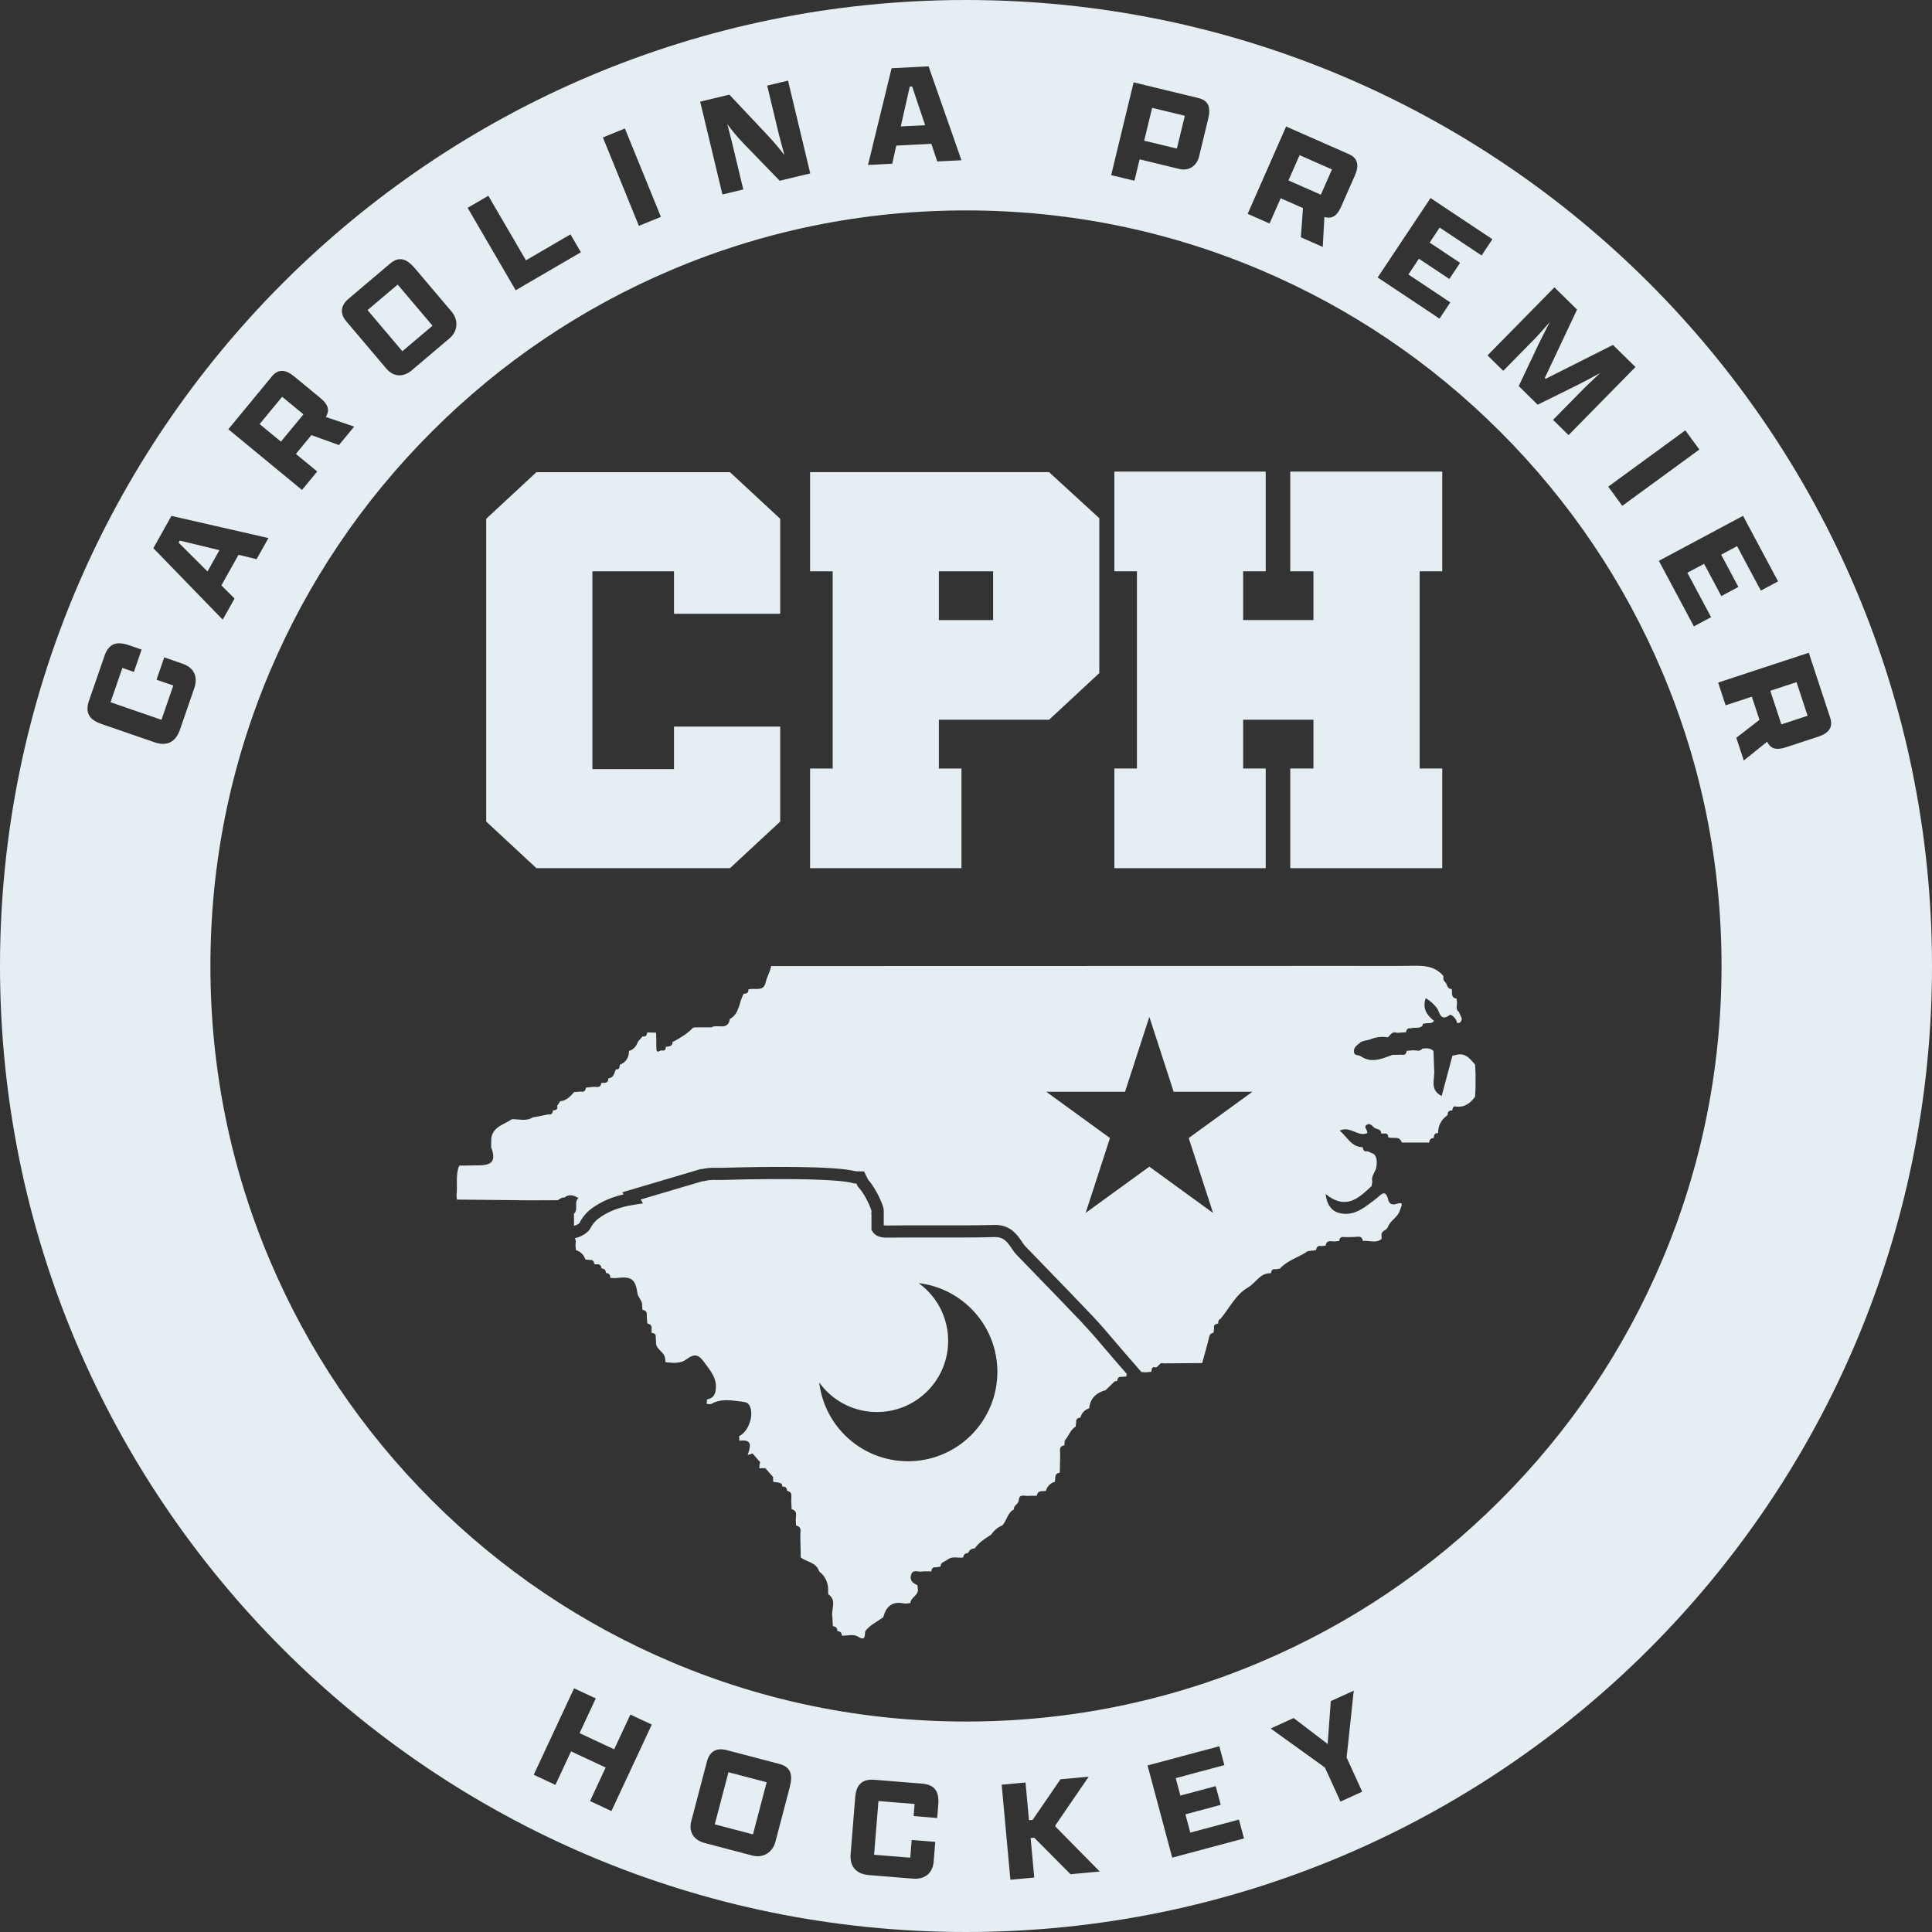
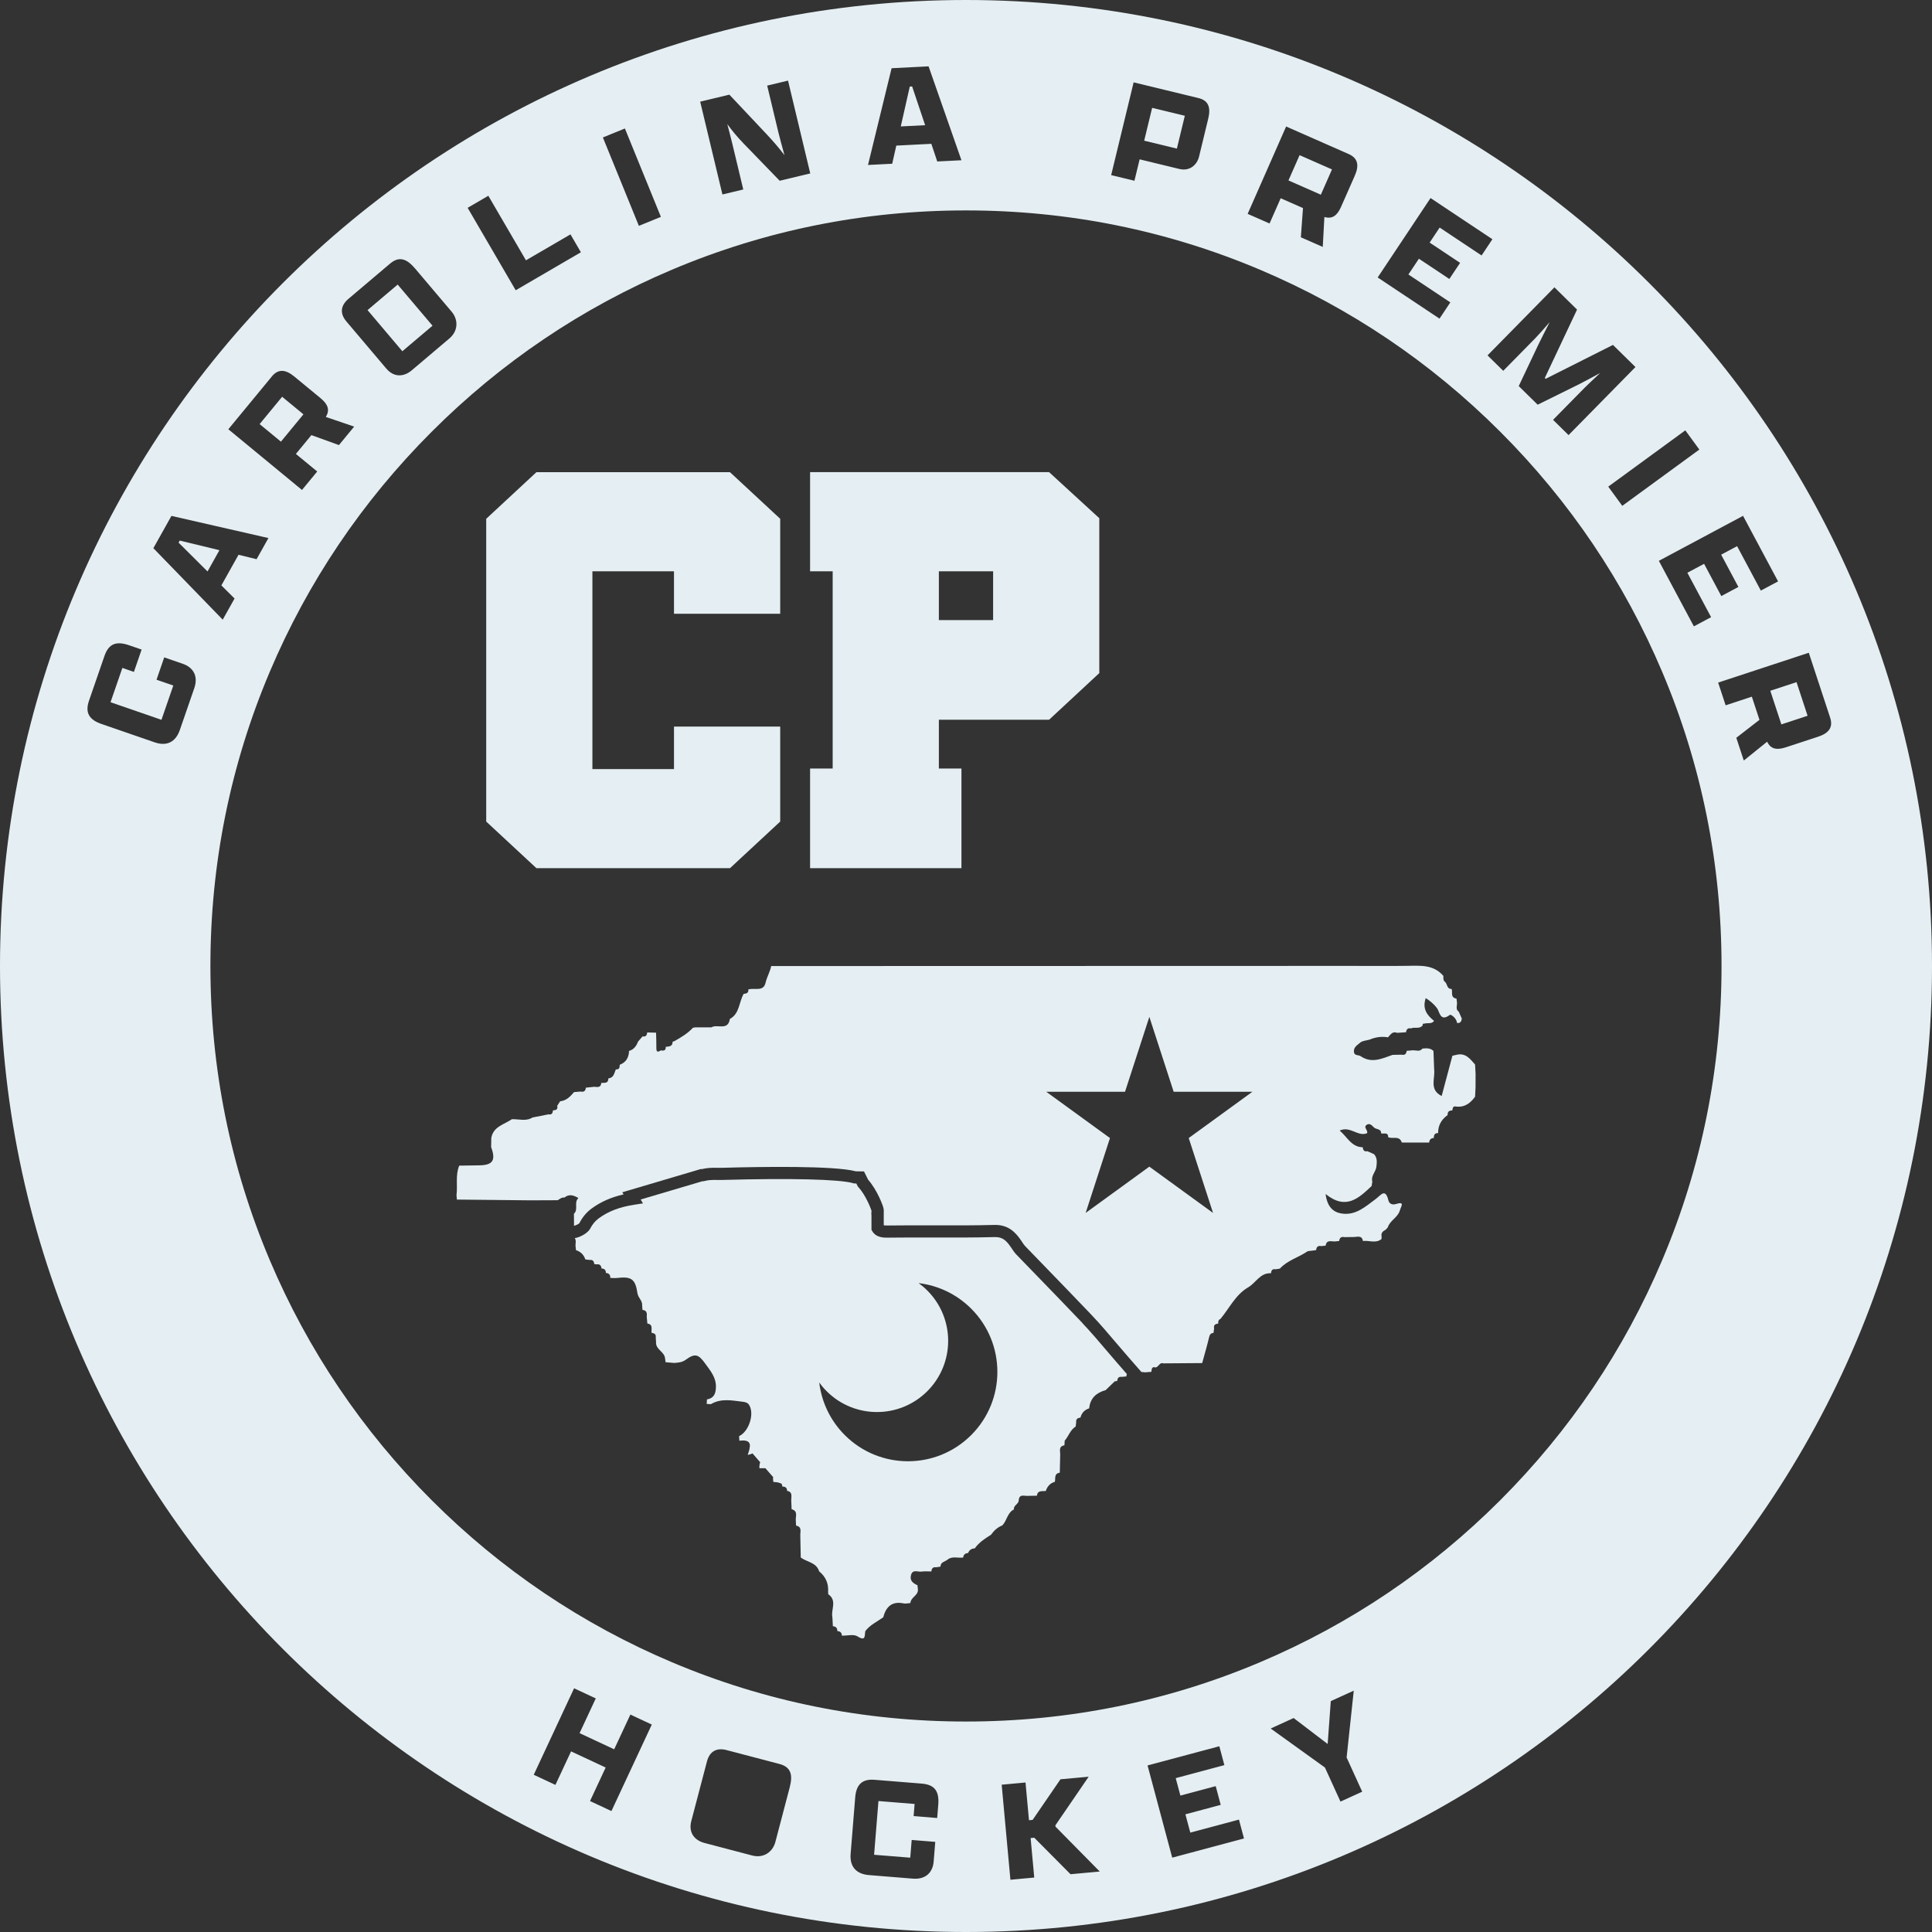
<svg xmlns="http://www.w3.org/2000/svg" id="Layer_2" viewBox="0 0 789.46 789.46">
  <rect x="0" y="0" width="789.46" height="789.46" fill="#333333" stroke="none" />
  <defs>
    <style>.cls-1{fill:#e5eff3;}</style>
  </defs>
  <g id="Layer_1-2">
    <polygon class="cls-1" points="72.97 221.73 84.8 233.51 89.66 224.82 73.44 220.89 72.97 221.73" />
-     <rect class="cls-1" x="291.66" y="728.78" width="22.02" height="16.14" transform="translate(-486.9 842.38) rotate(-75.28)" />
    <rect class="cls-1" x="155.39" y="118.87" width="16.14" height="22.02" transform="translate(-45.22 136.39) rotate(-40.25)" />
    <rect class="cls-1" x="107.81" y="165.65" width="14.46" height="11.28" transform="translate(-90.31 151.15) rotate(-50.51)" />
    <polygon class="cls-1" points="372.72 35.33 371.76 35.38 368.08 51.66 378.03 51.16 372.72 35.33" />
    <rect class="cls-1" x="529.78" y="64.28" width="11.28" height="14.46" transform="translate(254.13 532.66) rotate(-66.23)" />
    <rect class="cls-1" x="468.92" y="45.52" width="13.8" height="13.74" transform="translate(312.88 502.5) rotate(-76.38)" />
    <path class="cls-1" d="m394.73,0C176.73,0,0,176.73,0,394.73s176.73,394.73,394.73,394.73,394.73-176.73,394.73-394.73S612.73,0,394.73,0Zm331.83,237.57l-7.04,3.76-9.7-18.15-6.51,3.48,7.04,13.18-6.98,3.73-7.04-13.18-6.83,3.65,9.7,18.15-7.04,3.76-14.31-26.78,34.4-18.39,14.31,26.78Zm-37.9-61.72l5.73,7.85-31.49,23-5.73-7.85,31.49-23Zm-44.24-49.35l-13.17,27.95.34.34,27.5-13.85,9.2,9.04-27.34,27.81-6.33-6.23,12.87-13.09c1.26-1.28,3.79-3.6,6.36-6.04-3.63,1.98-6.97,3.75-8.66,4.61l-16.86,8.33-7.74-7.61,8.05-17c.83-1.79,2.67-5.28,4.59-9.12-2.31,2.69-4.54,5.21-5.97,6.67l-13,13.22-6.42-6.31,27.34-27.81,9.24,9.09Zm-59.86-45.57l25.27,16.82-4.42,6.64-17.13-11.4-4.09,6.14,12.44,8.28-4.39,6.59-12.44-8.28-4.29,6.44,17.13,11.4-4.42,6.64-25.27-16.82,21.61-32.46Zm-59.01-29.24l25.53,11.25c3.9,1.72,4.34,4.73,2.5,8.9l-5.59,12.68c-1.62,3.68-3.67,5.07-6.81,4.15l-.67,12.23-8.95-3.94.87-11.94-9.11-4.01-4.55,10.32-8.95-3.94,15.72-35.69Zm-62.33-18.04l26.54,6.43c4.2,1.02,5.02,4,3.95,8.43l-3.74,15.45c-.82,3.38-3.77,6.13-8.08,5.08l-16.21-3.93-2.12,8.75-9.51-2.3,9.18-37.91Zm-98.88-5.77l15.1-.77,13.43,38.37-9.89.5-2.41-7.21-14.32.73-1.67,7.41-9.89.5,9.64-39.54Zm-66.3,10.8l14.89,15.81c3.14,3.32,5.64,6.3,7.62,8.91-.98-3.59-1.92-7-2.46-9.22l-4.6-19.2,8.52-2.04,9.08,37.93-12.49,2.99-14.75-15.22c-2.62-2.7-4.81-5.39-6.65-7.91.81,3.14,1.56,5.98,2.02,7.91l4.5,18.79-8.52,2.04-9.09-37.93,11.9-2.85Zm-42.69,13.82l14.71,36.12-9,3.67-14.71-36.12,9-3.67Zm-55.81,27.49l15.38,26.38,18.19-10.6,4.26,7.31-26.64,15.53-19.64-33.69,8.45-4.92Zm-57.16,42.13l17.03-14.42c3.8-3.22,6.92-1.85,10.22,2.04l14.93,17.63c2.64,3.11,2.85,7.73-.95,10.95l-15.34,12.99c-3.07,2.6-7.16,3.15-10.45-.74l-16.25-19.19c-2.91-3.43-2.26-6.66.81-9.26Zm-31.35,31.75c2.71-3.29,5.73-2.9,9.25,0l10.7,8.82c3.1,2.56,3.88,4.91,2.15,7.68l11.59,3.95-6.22,7.55-11.26-4.07-6.33,7.69,8.71,7.17-6.22,7.55-30.1-24.81,17.75-21.53Zm-40.97,56.94l39.63,9.05-4.84,8.64-7.38-1.8-7.01,12.51,5.39,5.36-4.84,8.64-28.34-29.21,7.39-13.19Zm9.3,70.49l-5.86,16.96c-1.74,5.05-5.44,6.75-10.26,5.09l-21.89-7.56c-5.56-1.92-6.45-5.21-4.96-9.52l6.29-18.21c1.76-5.1,4.87-6.19,10.14-4.37l5.05,1.74-3.15,9.13-4.71-1.63-4.84,14.01,20.81,7.19,4.84-14.01-6.86-2.37,3.15-9.13,7.66,2.65c3.63,1.25,6.52,4.47,4.6,10.03Zm170.49,458.74l-8.75-4.09,6.39-13.7-14.14-6.6-6.39,13.7-8.86-4.14,16.49-35.34,8.86,4.14-6.62,14.19,14.14,6.6,6.62-14.19,8.75,4.09-16.49,35.34Zm72.85-9.69l-5.87,22.34c-1.04,3.95-4.69,6.77-9.51,5.5l-19.44-5.11c-3.89-1.02-6.69-4.05-5.39-8.99l6.39-24.31c1.14-4.35,4.16-5.67,8.04-4.65l21.59,5.67c4.82,1.27,5.49,4.61,4.19,9.54Zm60.69,7.21l-.43,5.32-9.63-.78.4-4.96-14.77-1.19-1.78,21.95,14.77,1.19.59-7.24,9.63.78-.65,8.07c-.31,3.83-2.71,7.43-8.57,6.95l-17.88-1.45c-5.32-.43-7.9-3.59-7.48-8.67l1.87-23.08c.47-5.86,3.44-7.55,7.98-7.18l19.2,1.55c5.38.44,7.21,3.17,6.76,8.73Zm54.05,28.29l-14.81-14.91-1.49.14,1.48,16.13-9.74.9-3.57-38.84,9.74-.9,1.42,15.42,1.49-.14,11.37-16.59,11.53-1.06-13.6,19.87.05.54,18.08,18.34-11.95,1.1Zm41.56-6.77l-10.08-37.68,29.33-7.84,2.06,7.71-19.88,5.32,1.91,7.13,14.43-3.86,2.05,7.65-14.43,3.86,2,7.48,19.88-5.32,2.06,7.71-29.33,7.84Zm68.75-22.91l-6.35-13.92-22.17-15.94,9.39-4.28,13.85,10.57.05-.02,1.27-17.46,9.39-4.28-2.92,27.31,6.37,13.98-8.9,4.06Zm131.48-221.3c-15.55,36.75-37.82,69.78-66.2,98.16-28.38,28.38-61.41,50.65-98.16,66.2-38.01,16.08-78.43,24.23-120.15,24.23s-82.14-8.15-120.15-24.23c-36.75-15.55-69.78-37.82-98.16-66.2s-50.65-61.41-66.2-98.16c-16.08-38.01-24.23-78.43-24.23-120.15s8.15-82.14,24.23-120.15c15.54-36.75,37.82-69.78,66.2-98.16s61.41-50.65,98.16-66.2c38.01-16.08,78.43-24.23,120.15-24.23s82.14,8.15,120.15,24.23c36.75,15.55,69.78,37.82,98.16,66.2,28.38,28.38,50.65,61.41,66.2,98.16,16.08,38.01,24.23,78.43,24.23,120.15s-8.15,82.14-24.23,120.15Zm63.68-213.83l-13.17,4.33c-3.82,1.26-6.23.66-7.64-2.29l-9.54,7.69-3.06-9.29,9.46-7.34-3.11-9.46-10.71,3.53-3.06-9.29,37.04-12.19,8.72,26.5c1.33,4.05-.61,6.39-4.94,7.82Z" />
    <rect class="cls-1" x="725.37" y="280.08" width="11.28" height="14.46" transform="translate(-53.18 242.89) rotate(-18.21)" />
    <polygon class="cls-1" points="556.81 468.71 556.81 468.72 556.82 468.72 556.81 468.71" />
    <path class="cls-1" d="m558.63,462.96s-.02,0-.04.01c0,.01,0,.02,0,.03,0,0,.05-.04.05-.04Z" />
    <path class="cls-1" d="m556.91,507.08s0-.02,0-.03c-.01,0-.02,0-.03,0,0,0,.04.03.04.03Z" />
    <polygon class="cls-1" points="519.33 520.24 519.32 520.24 519.32 520.24 519.33 520.24" />
    <polygon class="cls-1" points="585.88 464.94 585.87 464.94 585.87 464.94 585.88 464.94" />
    <polygon class="cls-1" points="591.5 455.57 591.5 455.57 591.5 455.57 591.5 455.57" />
    <path class="cls-1" d="m587.66,462.92s-.03,0-.05,0c0,.02,0,.03,0,.05,0,0,.05-.05.05-.05Z" />
    <path class="cls-1" d="m595.37,418.01s0-.03,0-.04c-.01,0-.02,0-.03,0,0,0,.04.04.04.04Z" />
    <path class="cls-1" d="m442.35,540.66c-6.2-6.51-12.56-13.08-18.72-19.43-2.78-2.87-5.56-5.74-8.34-8.61-.74-.77-1.29-1.61-1.78-2.34l-.37-.55c-2-2.94-3.55-4.32-6.76-4.23-8.34.22-16.8.2-24.99.18-6.08-.02-12.37-.03-18.55.05-1.55.02-4.81.07-6.39-2.62l-.35-.59v-6.23l-.08-.1.08-1c.03-.32,0-.5-.03-.59l-.05-.15c-.28-.79-2.12-5.87-5.28-9.39l-.23-.25-.61-1.22h-.94s-.32-.11-.32-.11c-5.57-1.61-25.63-2.11-53.67-1.32h-.06s-.05,0-.05,0c-2.47-.04-4.33-.05-5.76.17-.43.06-.83.15-1.22.26l-.36.1h-.53s-25.19,7.45-25.19,7.45l.94,1.59-3.64.56c-5.91.92-10.47,2.66-14.35,5.48-1.49,1.08-2.68,2.5-3.54,4.2-.79,1.58-3.59,3.47-6.36,3.98.65.78.32,2,.31,3.07.06.61.13,1.21.2,1.82,1.91.61,3.19,1.87,3.82,3.78.6.08,1.19.16,1.79.23,1.28-.17,1.75.55,1.86,1.68.32.04.64.08.96.12,1.33-.21,1.88.5,2.01,1.7,1.2,0,1.78.61,1.78,1.8,1.24.11,1.87.75,1.79,2.02,0,0,.02.02.02.02.93,0,1.88.12,2.8.01,5.69-.66,7.44.35,8.28,6.18.29,1.99,2.1,3.07,1.93,5.02.04.62.09,1.24.13,1.86,1.82.16,1.89,1.41,1.75,2.8.08.92.16,1.84.25,2.76,2.51.4,1.48,2.41,1.74,3.83h0c1.13.11,1.88.57,1.68,1.87.04.63.09,1.25.13,1.88-.24,3.01,3.35,3.87,3.67,6.56.07.56.15,1.11.22,1.67,1.16.1,2.31.2,3.47.3,1.69-.13,3.26-.19,4.81-1.33,3.84-2.81,5.24-2.15,8,1.69,2.11,2.93,4.38,5.56,4.3,9.47-.06,2.65-.77,4.58-3.66,5.08-.04.61-.08,1.23-.12,1.84l1.73.09c4.14-2.47,8.54-1.51,12.92-.99,1.12.13,2.1.34,2.74,1.39,2.19,3.62-.16,10.83-4.15,12.67.04.63.08,1.25.12,1.88,3.39-.45,4.34.55,4.31,2.13l-.24,1.52c-.17.66-.41,1.36-.65,2.06,0,0-.05.05-.05.05.69-.07,1.4-.28,1.99-.6l3.14,3.61c-.24.71-.36,1.52-.31,2.46h0c.82,0,1.63,0,2.45,0l3.34,3.83c-.09-.02-.18-.03-.27-.05.05.6.11,1.21.16,1.81.6.06,1.2.13,1.81.19l1.49.49c.22.3.34.72.39,1.22,1.15.01,1.95.42,1.92,1.74,2.42.48,1.69,2.35,1.71,3.89.05,1.2.11,2.41.16,3.62,2.83.8,1.47,3.1,1.72,4.82.03.63.06,1.26.1,1.89,2.35.43,1.76,2.21,1.72,3.73.06,3.1.13,6.21.19,9.31,2.51,1.88,6.38,1.95,7.52,5.65,2.69,2.19,3.93,5.01,3.65,8.48.06.29.08.58.06.87,3.77,2.57,1.02,6.31,1.7,9.43.07,1.21.13,2.42.2,3.63,1.23.1,1.85.76,1.82,2h0c1.2.05,1.82.68,1.88,1.87,2.16.04,4.81-.7,6.37.29,3.56,2.25,2.8-.51,3.19-2.16,1.92-2.55,4.82-3.83,7.31-5.63,1.14-4.32,3.56-6.69,8.37-5.68.86.18,1.83-.09,2.74-.16.12-2.32,3.11-3.01,3.08-5.41-.07-.62-.13-1.24-.2-1.86-1.78-.8-3.25-1.84-2.64-4.13.66-2.5,2.74-1.25,4.21-1.44,1.35-.18,2.75-.06,4.12-.07h0c.1-1.14.57-1.87,1.87-1.69.62-.09,1.23-.18,1.85-.27,0-1.87,1.77-1.97,2.81-2.8,1.96-1.64,4.31-.6,6.46-.92.13-1.2.84-1.76,2-1.83.5-1.23,1.4-1.87,2.73-1.9,1.73-2.45,4.18-4.02,6.65-5.58,1.19-1.69,2.66-3.04,4.61-3.81,1.91-1.94,2.04-5.17,4.75-6.54-.23-1.71,1.95-2.14,1.96-3.73.21-2.68,2.2-1.71,3.67-1.8,1.25-.02,2.51-.05,3.76-.07.31-2.34,2.18-1.74,3.63-1.92.6-1.88,1.78-3.19,3.71-3.76.31-1.43-.37-3.4,2.01-3.72.06-2.49.12-4.99.17-7.48-.02-1.51-.67-3.32,1.72-3.71.04-.63.08-1.27.12-1.9,1.61-1.83,2.26-4.41,4.48-5.77.07-.58.14-1.16.21-1.74-.14-1.29.57-1.8,1.74-1.9.48-1.93,1.69-3.18,3.57-3.8.41-4.15,2.93-6.39,6.75-7.45.96-.93,1.92-1.86,2.88-2.79.28-.27.56-.54.84-.8.32-.04.65-.08.97-.12.11-1.13.56-1.88,1.86-1.69.63-.06,1.27-.12,1.9-.18-.03-.39.07-.69.22-.96-2.89-3.29-6.33-7.3-8.07-9.34-3.29-3.88-6.7-7.9-10.13-11.5Zm-45.5,45.75c-14.26,14.26-37.39,14.26-51.65,0-6.02-6.02-9.5-13.63-10.44-21.48.9,1.24,1.9,2.42,3.02,3.54,11.36,11.36,29.78,11.36,41.14,0,11.36-11.36,11.36-29.78,0-41.14-1.12-1.12-2.3-2.12-3.54-3.02,7.85.94,15.45,4.42,21.48,10.44,14.26,14.26,14.26,37.39,0,51.65Z" />
    <path class="cls-1" d="m602.74,434.98c-2-2.25-3.83-4.84-7.48-3.98-.59.13-1.18.26-1.77.4-1.44,5.4-2.88,10.8-4.39,16.45-5.26-2.61-2.56-7.26-3.08-10.97-.09-2.48-.18-4.95-.27-7.43-1.3-1.28-2.91-1.13-4.52-.97-1.05,1.39-2.48.68-3.78.69-.88.07-1.76.15-2.64.22-.16,1.2-.71,1.89-2.04,1.58-1.25.03-2.5.05-3.75.08-4.3,1.52-8.56,3.62-13.05.52-.91-.63-2.65-.01-2.74-1.9-.09-1.87,1.52-2.68,2.54-3.6.92-.83,2.56-.87,3.89-1.26,2.41-1.04,4.9-1.37,7.49-.94,1.03-1.06,1.82-2.6,3.75-1.83,1.21-.08,2.42-.16,3.63-.24.17-1.15.69-1.86,2-1.57,1.52-.71,3.5.4,4.78-1.21-.07-.62.23-.84.82-.76,1.28-.4,2.87.29,3.86-1.1-2.89-2.32-4.89-4.99-3.4-9.3,1.81,1.12,3.23,2.34,4.57,4.05,1.08,1.37,1.27,5.84,5.25,2.81.47-.36,2.79,1.34,2.96,3.27,1.36.22,1.79-.63,1.96-1.77-.41-.93-.82-1.85-1.23-2.78-1.44-1.03-.65-2.49-.74-3.78-.07-.54-.13-1.07-.2-1.61-2.56-.36-1.54-2.51-1.98-3.94-2.02.08-1.71-2.01-2.71-2.89-.88-.64-.64-1.6-.68-2.47,0,0-.15-.14-.15-.14-3.91-4.45-9.13-4.02-14.33-3.95-7.64.11-15.29.03-22.93.03-79.08.02-158.17.04-237.25.06-.48,2.38-1.77,4.46-2.32,6.87-.87,3.79-4.62,1.89-7.03,2.71.17,1.45-.8,1.68-1.89,1.78-1.99,3.36-1.6,8.04-5.65,10.26-.76,5-5.19,1.94-7.55,3.43-2.19,0-4.38,0-6.57,0-.32.05-.64.11-.96.16-2.14,2.3-4.78,3.89-7.48,5.41-.26.15-.53.23-.83.27.02,1.97-1.44,1.99-2.81,2.12.08,1.5-.78,1.69-1.97,1.44-1.12.71-1.9.89-1.87-.92.03-2.1-.07-4.21-.12-6.31-1.2-.03-2.4-.06-3.6-.09-.14,1.12-.57,1.9-1.91,1.6-.62.71-1.23,1.42-1.85,2.13-.68,1.8-1.72,3.25-3.68,3.82-.08,2.68-1.21,4.66-3.8,5.66-.04,1.05-.14,2.04-1.6,1.88-.68,1.51-.79,3.48-3.05,3.67.03,2.16-1.56,1.8-2.88,1.85-.15,1.93-1.49,1.76-2.82,1.59-1.16.12-2.33.24-3.49.36-.14,1.3-.79,1.91-2.13,1.59-.9.08-1.81.15-2.71.23-1.53,1.79-3.11,3.5-5.67,3.74l-1.2,1.85c.33,1.44-.44,1.86-1.69,1.84l-.03.02c-.12,1.09-.48,1.92-1.83,1.63-2.18.43-4.36.86-6.54,1.29-2.7,1.7-5.63.58-8.46.71-3.12,2.19-7.57,2.94-8.39,7.66-.02,1.25-.04,2.49-.06,3.74,1.99,5.35.69,7.36-4.79,7.44-2.75.04-5.5.08-8.25.12-1.63,3.92-.59,8.09-1.12,12.12.06.58.11,1.17.17,1.75,9.98.1,19.96.21,29.94.31,3.12-.01,6.25-.03,9.37-.04.62,0,1.25,0,1.87,0,.87-.51,1.64-1.24,2.76-1.1,1.97-1.59,3.85-.91,5.72.22-1.99,1.74.11,4.65-1.84,6.4.01,1.65.03,3.3.04,4.95.94-.29,2.05-.82,2.22-1.15,1.22-2.43,2.92-4.45,5.07-6.01,3.71-2.69,7.88-4.54,12.95-5.69l-.51-.87,32.05-9.49h.56c.48-.12.96-.21,1.47-.29,1.8-.28,3.85-.27,6.54-.22,16.8-.47,45.98-.9,54.81,1.43l3.33.05,1.67,3.35c3.98,4.59,6.03,10.75,6.11,11.02l.06.2c.21.71.28,1.45.23,2.28v5.16c.29.05.8.1,1.67.08,6.21-.09,12.53-.07,18.63-.05,8.15.02,16.58.05,24.84-.18,5.75-.15,8.7,2.99,11.03,6.42.14.2.27.41.41.62.4.61.78,1.19,1.2,1.62,2.77,2.87,5.55,5.74,8.33,8.61,6.16,6.36,12.54,12.94,18.75,19.46,3.53,3.7,6.98,7.77,10.32,11.71,2.18,2.57,7.1,8.26,10.12,11.67.47,0,.94.03,1.39.12.89-.07,1.77-.13,2.66-.2.15-.75-.02-1.66,1-1.96,1.82.88,2.11-2.18,3.85-1.5,5.31-.04,10.62-.08,15.92-.12.97-3.56,2-7.09,2.86-10.68.26-1.08.74-1.56,1.76-1.65.09-.62.18-1.23.26-1.85-.31-1.37.48-1.82,1.65-1.95.02-.77.03-1.55.92-1.9,3.68-4.4,6.21-9.95,11.3-12.89,3.18-1.84,4.93-6.03,9.34-5.78.14-1.12.56-1.91,1.9-1.62.58-.09,1.16-.19,1.75-.28,3.13-3.44,7.71-4.57,11.39-7.13,1.15-.14,2.29-.29,3.43-.43.1-1.38.84-1.91,2.18-1.64.57-.06,1.13-.13,1.7-.19.41-2.61,2.42-1.59,3.92-1.72.54-.06,1.08-.12,1.62-.18.15-1.28.8-1.88,2.13-1.57,1.25-.02,2.5-.03,3.75-.05,1.5.02,3.4-.87,3.82,1.63,2.52-.34,5.25,1.13,7.6-.82.01-.32.02-.64.04-.96-.35-1.47.49-2.24,1.65-2.82.29-.32.58-.64.87-.96.86-2.84,4.05-3.98,4.92-6.9.54-1.83,2.2-3.82-1.69-2.63-1.42.43-2.64-.14-2.97-1.5-1.27-5.16-3.08-2.14-5.18-.58-4.13,3.05-8.13,6.8-13.85,5.95-3.71-.56-5.98-2.86-6.65-7.99,8.34,6.75,13.56,1.69,18.81-3.26.1-.6.19-1.2.29-1.81-.65-2.34,1.4-3.94,1.65-6,.22-1.79.45-3.67-.95-5.2-.91-.41-1.82-.82-2.73-1.22-1.35.3-1.76-.49-1.9-1.61-4.61-.08-6.21-4.1-9.42-6.82,4.34-2.01,7.48,2.67,11.21,1.07.48-1.18-1.56-2.28-.3-3.31,1.27-1.03,2.26.13,3.14.99.91.88,2.95.4,2.91,2.42,1.11.26,2.85-.67,2.9,1.56,1.81.8,4.57-.84,5.53,2.16,3.73,0,7.46.01,11.19.02.08-1.19.7-1.83,1.9-1.87-.03-1.21.36-2.05,1.74-2.01-.02-3.15,1.36-5.56,3.89-7.36-.06-1.32.57-1.94,1.88-1.86h0c.18-.74.27-1.82,1.22-1.67,3.69.58,6.12-1.21,8.12-3.97.06-1.25.12-2.49.19-3.74,0-1.87.01-3.75.02-5.62-.07-1.24-.13-2.48-.2-3.73Zm-117,30.05l9.94,30.6-26.03-18.91-26.03,18.91,9.94-30.6-26.03-18.91h32.18l9.94-30.6,9.94,30.6h32.18l-26.03,18.91Z" />
    <path class="cls-1" d="m315.11,394.73h0s0-.02,0-.03l-.02.03Z" />
-     <path class="cls-1" d="m187.62,476.27s.01,0,.02,0c0,0,0-.02.01-.03,0,0-.03.03-.03.03Z" />
    <path class="cls-1" d="m268.06,421.9s0,.03,0,.05c.02,0,.03,0,.05,0l-.05-.05Z" />
    <path class="cls-1" d="m256.99,429.42s.02,0,.03-.01c0,0,0-.01,0-.02l-.04.03Z" />
    <path class="cls-1" d="m264.45,421.86s0,0,.01,0c0,0,0,0,0-.01h-.02Z" />
-     <path class="cls-1" d="m334.78,642.08s0,0,0,0c0,0-.01-.01-.02-.02,0,0,.02.02.02.02Z" />
+     <path class="cls-1" d="m334.78,642.08c0,0-.01-.01-.02-.02,0,0,.02.02.02.02Z" />
    <polygon class="cls-1" points="219.2 192.94 198.68 211.99 198.68 335.71 219.2 354.76 298.29 354.76 318.81 335.71 318.81 296.89 275.41 296.89 275.41 314.26 242.07 314.26 242.07 233.44 275.41 233.44 275.41 250.8 318.81 250.8 318.81 211.99 298.29 192.94 219.2 192.94" />
    <path class="cls-1" d="m331.02,192.94v40.5h9.23v80.59h-9.23v40.73h61.85v-40.73h-9.23v-19.93h45.04l20.52-19.06v-63.29l-20.53-18.82h-97.66Zm74.79,60.44h-22.17v-19.93h22.17v19.93Z" />
-     <polygon class="cls-1" points="589.33 233.44 589.33 192.71 527.23 192.71 527.23 233.44 536.7 233.44 536.7 253.37 507.98 253.37 507.98 233.44 517.2 233.44 517.2 192.71 455.35 192.71 455.35 233.44 464.58 233.44 464.58 314.03 455.35 314.03 455.35 354.76 517.2 354.76 517.2 314.03 507.98 314.03 507.98 294.1 536.7 294.1 536.7 314.03 527.23 314.03 527.23 354.76 589.33 354.76 589.33 314.03 580.1 314.03 580.1 233.44 589.33 233.44" />
  </g>
</svg>